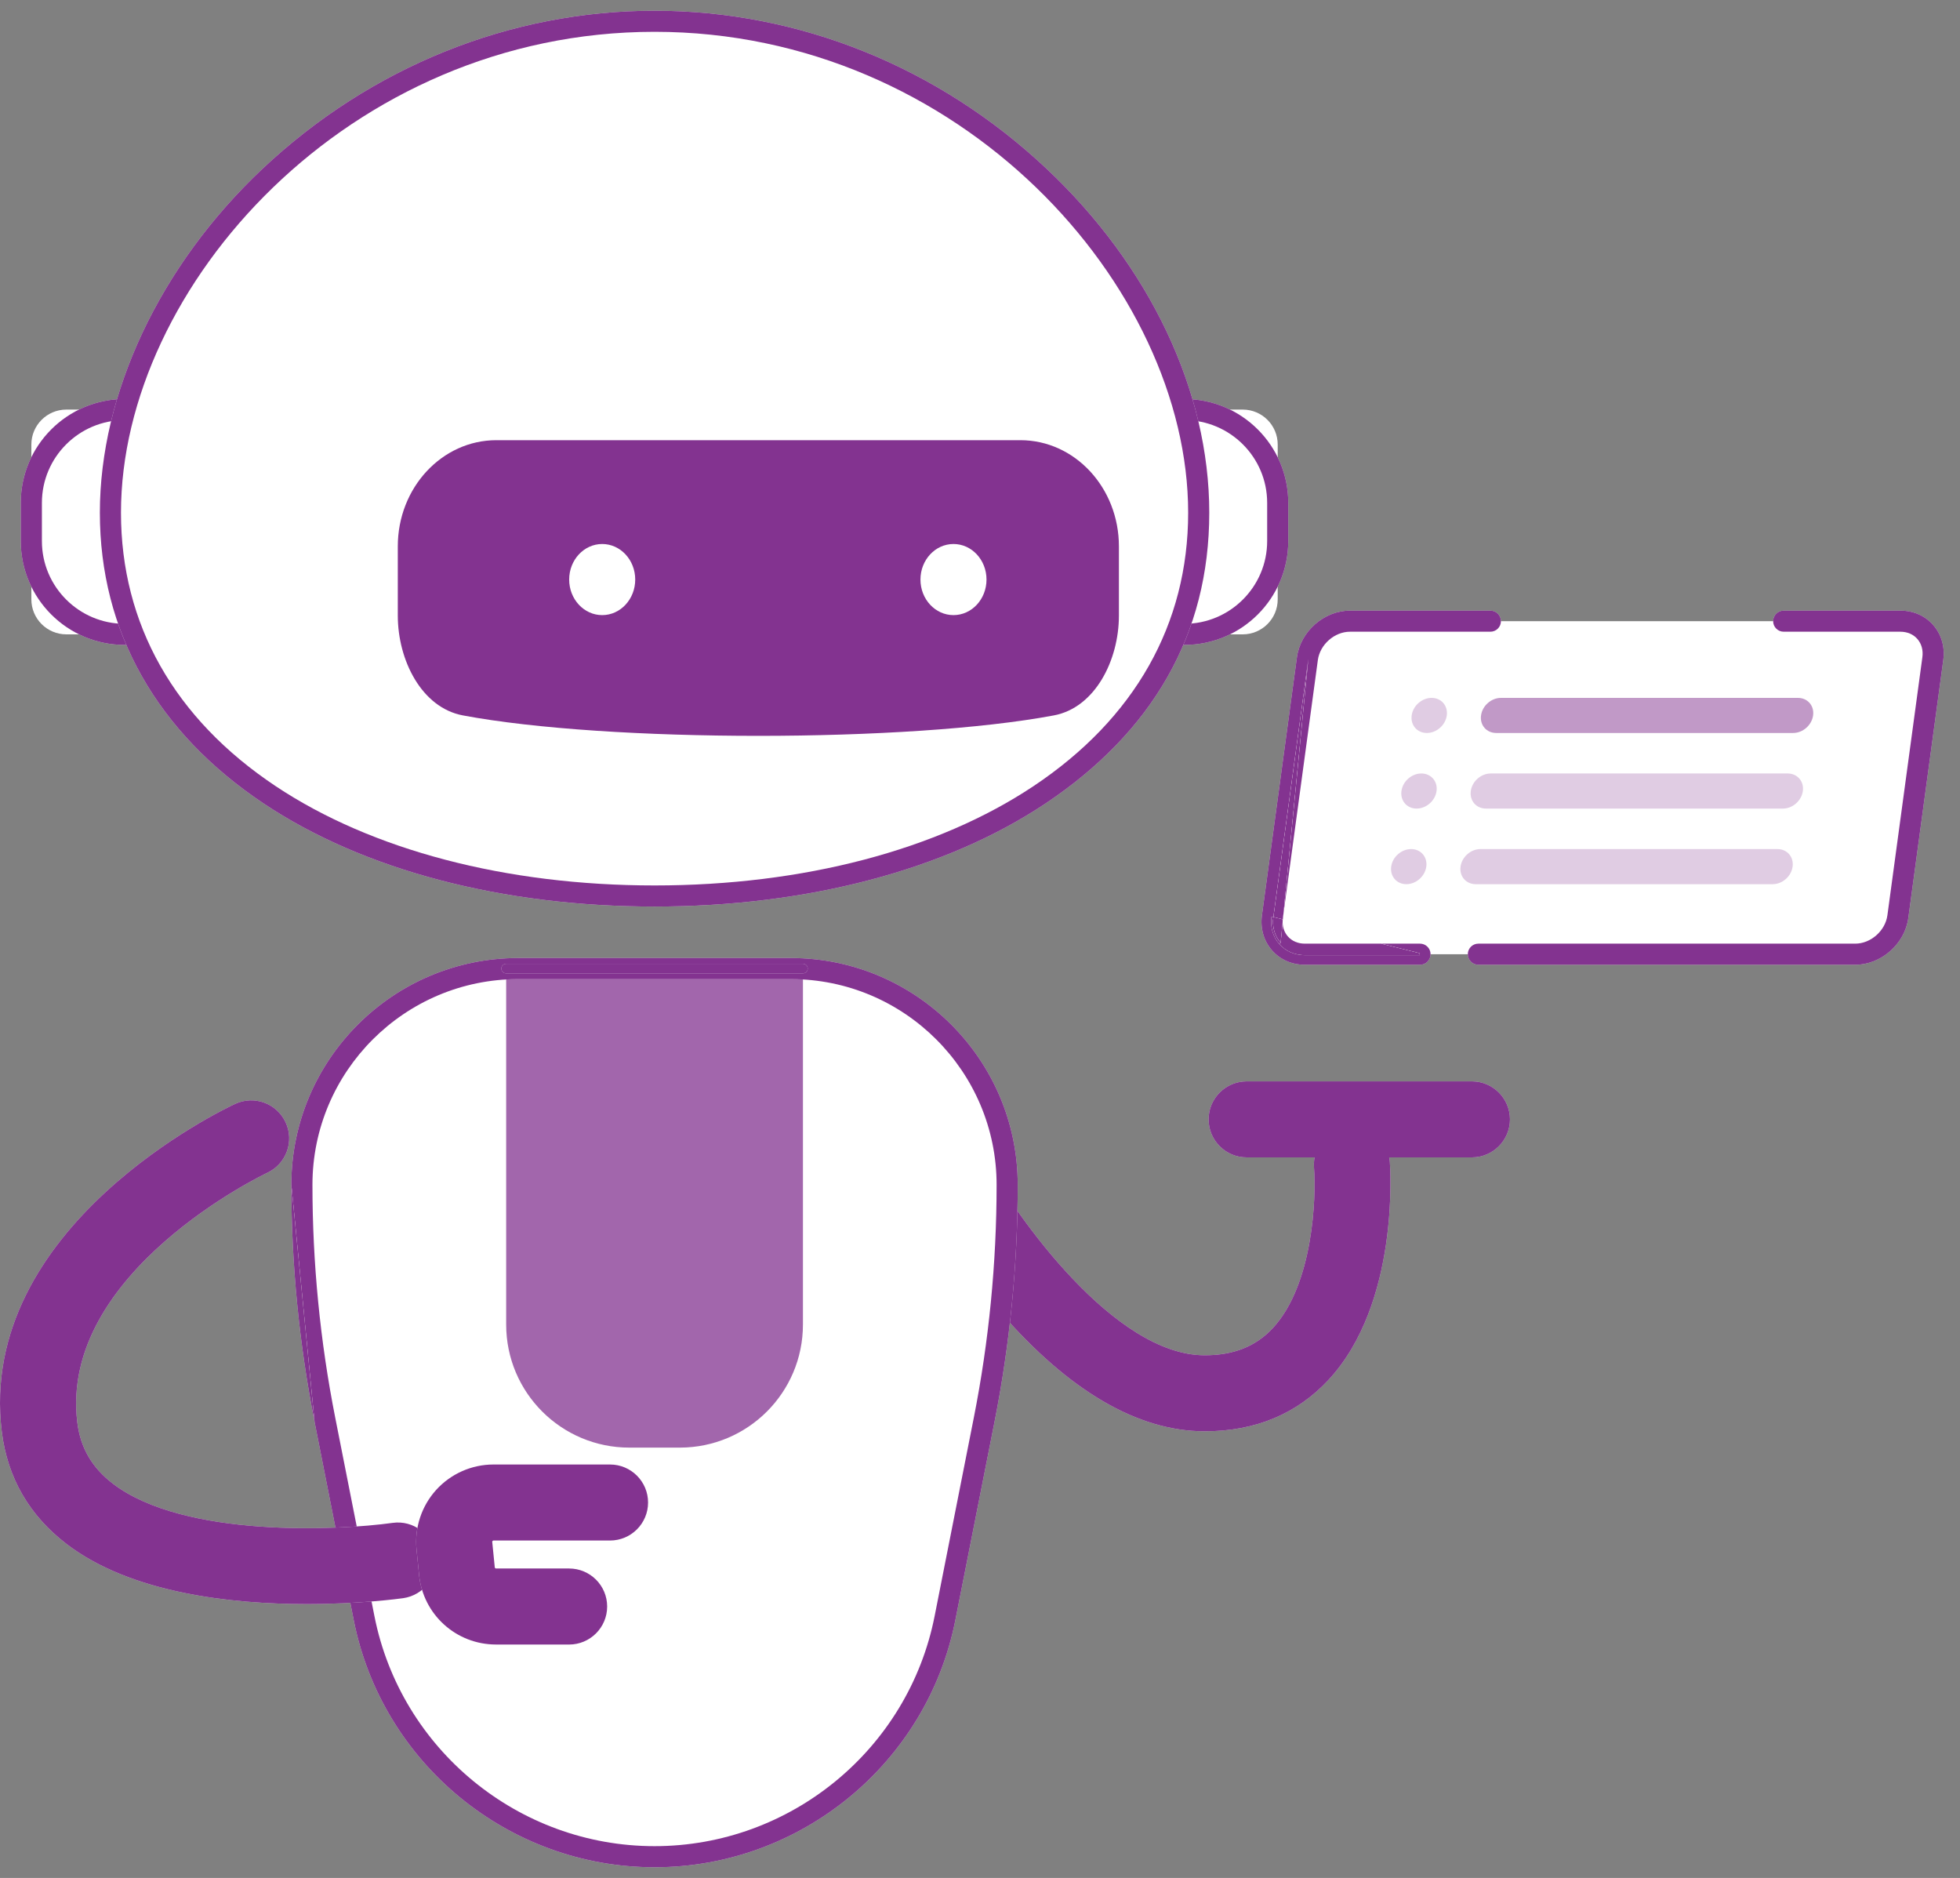
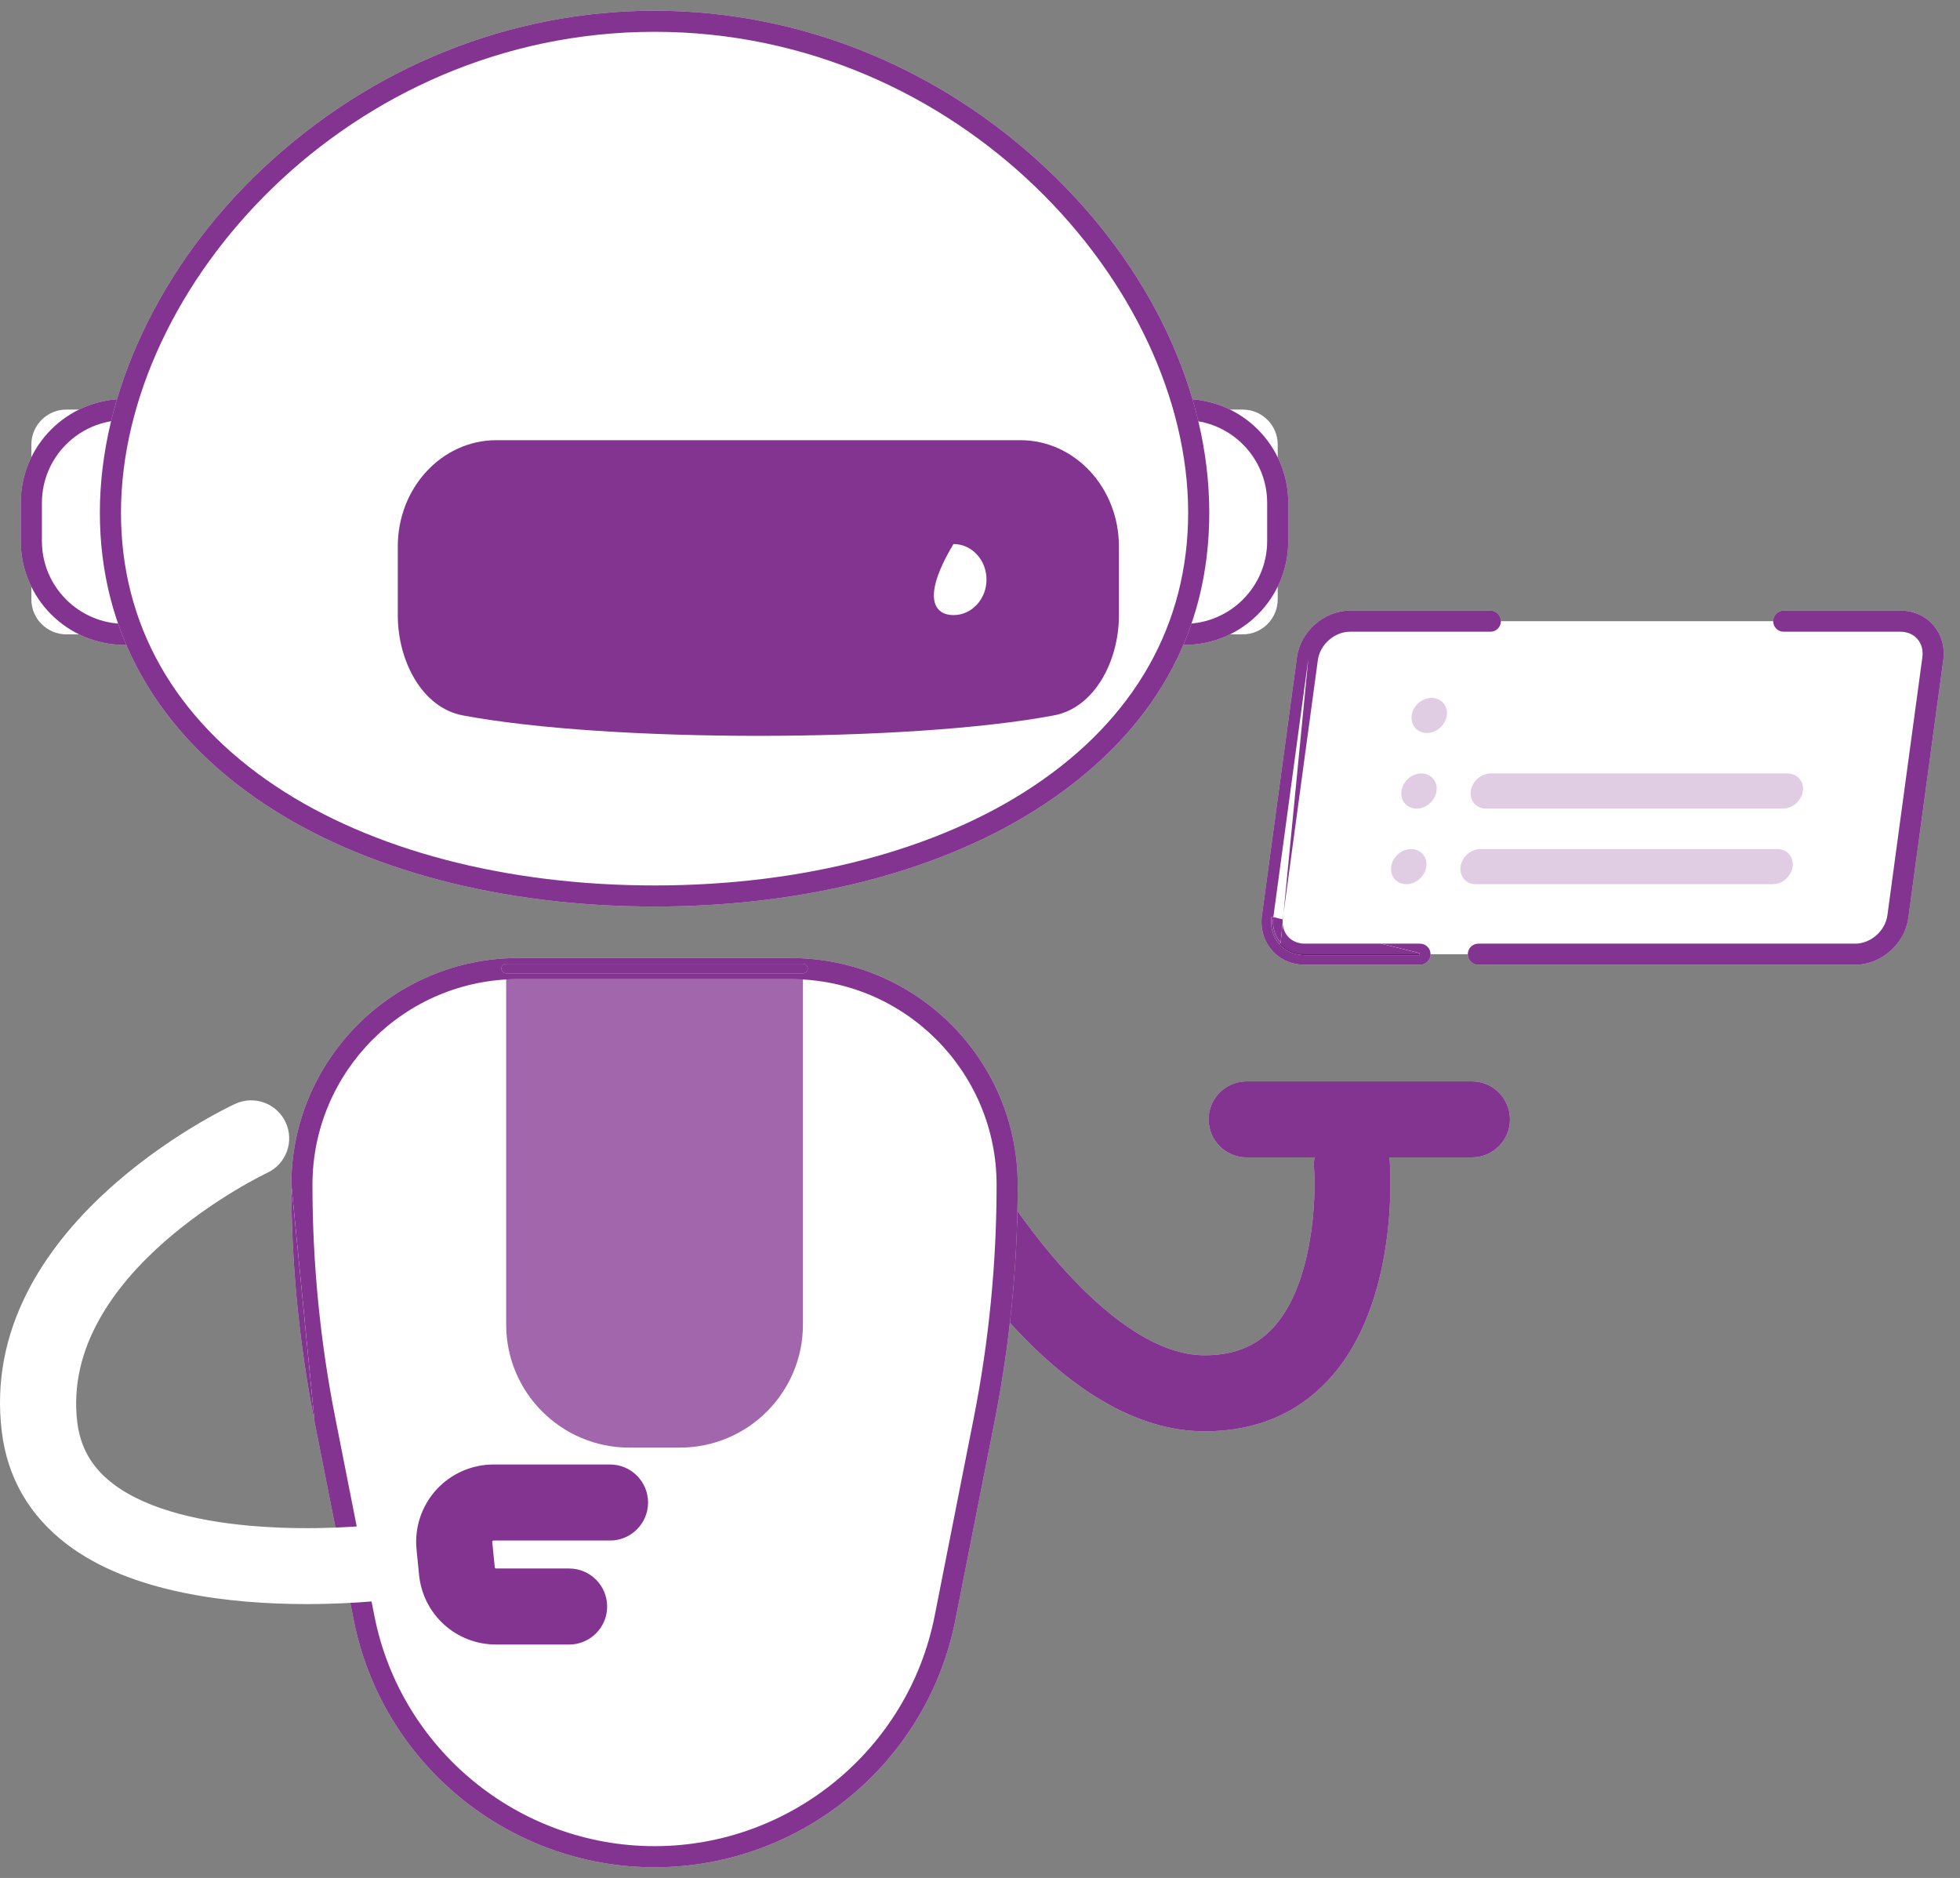
<svg xmlns="http://www.w3.org/2000/svg" width="119" height="114" viewBox="0 0 119 114" fill="none">
  <rect x="0" y="0" width="119" height="114" fill="#808080" stroke="none" />
  <path d="M73.152 86.885C73.139 86.885 73.127 86.885 73.114 86.885C69.066 86.874 64.901 84.438 60.734 79.647C57.813 76.289 55.955 72.968 55.877 72.828C55.257 71.714 55.659 70.309 56.774 69.69C57.889 69.07 59.295 69.472 59.914 70.586C61.725 73.832 67.627 82.254 73.126 82.27C73.135 82.27 73.143 82.27 73.151 82.27C74.895 82.27 76.243 81.732 77.273 80.626C79.736 77.978 79.916 72.686 79.778 70.87C79.681 69.599 80.634 68.49 81.905 68.394C83.175 68.298 84.286 69.249 84.382 70.519C84.409 70.868 84.984 79.114 80.656 83.768C78.731 85.837 76.207 86.885 73.151 86.885H73.152Z" fill="white" />
  <path d="M73.152 86.885C73.139 86.885 73.127 86.885 73.114 86.885C69.066 86.874 64.901 84.438 60.734 79.647C57.813 76.289 55.955 72.968 55.877 72.828C55.257 71.714 55.659 70.309 56.774 69.69C57.889 69.07 59.295 69.472 59.914 70.586C61.725 73.832 67.627 82.254 73.126 82.27C73.135 82.27 73.143 82.27 73.151 82.27C74.895 82.27 76.243 81.732 77.273 80.626C79.736 77.978 79.916 72.686 79.778 70.87C79.681 69.599 80.634 68.49 81.905 68.394C83.175 68.298 84.286 69.249 84.382 70.519C84.409 70.868 84.984 79.114 80.656 83.768C78.731 85.837 76.207 86.885 73.151 86.885H73.152Z" fill="#640075" fill-opacity="0.8" />
  <path d="M89.366 70.258H75.689C74.413 70.258 73.379 69.225 73.379 67.95C73.379 66.676 74.413 65.643 75.689 65.643H89.366C90.642 65.643 91.676 66.677 91.676 67.95C91.676 69.224 90.642 70.258 89.366 70.258Z" fill="white" />
  <path d="M89.366 70.258H75.689C74.413 70.258 73.379 69.225 73.379 67.95C73.379 66.676 74.413 65.643 75.689 65.643H89.366C90.642 65.643 91.676 66.677 91.676 67.95C91.676 69.224 90.642 70.258 89.366 70.258Z" fill="#640075" fill-opacity="0.8" />
  <path d="M70.568 24.863H75.45C76.623 24.863 77.575 25.814 77.575 26.986V36.385C77.575 37.557 76.623 38.508 75.45 38.508H70.568V24.862V24.863Z" fill="white" />
  <path fill-rule="evenodd" clip-rule="evenodd" d="M69.927 24.862C69.927 24.507 70.214 24.221 70.568 24.221H71.908C75.386 24.221 78.216 27.048 78.216 30.525V32.845C78.216 36.321 75.387 39.149 71.908 39.149H70.568C70.214 39.149 69.927 38.862 69.927 38.508V24.862ZM71.209 25.503V37.868H71.908C74.68 37.868 76.935 35.615 76.935 32.846V30.526C76.935 27.756 74.68 25.503 71.908 25.503H71.209Z" fill="white" />
  <path fill-rule="evenodd" clip-rule="evenodd" d="M69.927 24.862C69.927 24.507 70.214 24.221 70.568 24.221H71.908C75.386 24.221 78.216 27.048 78.216 30.525V32.845C78.216 36.321 75.387 39.149 71.908 39.149H70.568C70.214 39.149 69.927 38.862 69.927 38.508V24.862ZM71.209 25.503V37.868H71.908C74.68 37.868 76.935 35.615 76.935 32.846V30.526C76.935 27.756 74.68 25.503 71.908 25.503H71.209Z" fill="#640075" fill-opacity="0.8" />
  <path d="M8.91 38.508H4.029C2.856 38.508 1.904 37.557 1.904 36.385L1.904 26.986C1.904 25.814 2.856 24.863 4.029 24.863H8.91L8.91 38.509V38.508Z" fill="white" />
  <path fill-rule="evenodd" clip-rule="evenodd" d="M1.261 30.525C1.261 27.049 4.09 24.221 7.569 24.221H8.909C9.263 24.221 9.55 24.507 9.55 24.862V38.508C9.55 38.862 9.263 39.149 8.909 39.149H7.569C4.091 39.149 1.261 36.322 1.261 32.845V30.525ZM7.57 25.503C4.798 25.503 2.544 27.756 2.544 30.526V32.846C2.544 35.615 4.798 37.868 7.57 37.868H8.269V25.503H7.57Z" fill="white" />
  <path fill-rule="evenodd" clip-rule="evenodd" d="M1.261 30.525C1.261 27.049 4.09 24.221 7.569 24.221H8.909C9.263 24.221 9.55 24.507 9.55 24.862V38.508C9.55 38.862 9.263 39.149 8.909 39.149H7.569C4.091 39.149 1.261 36.322 1.261 32.845V30.525ZM7.57 25.503C4.798 25.503 2.544 27.756 2.544 30.526V32.846C2.544 35.615 4.798 37.868 7.57 37.868H8.269V25.503H7.57Z" fill="#640075" fill-opacity="0.8" />
  <path d="M6.704 31.122C6.704 16.459 21.495 1.291 39.742 1.291C57.988 1.291 72.779 16.459 72.779 31.122C72.779 45.785 57.987 54.391 39.742 54.391C21.496 54.391 6.704 45.785 6.704 31.122Z" fill="white" />
  <path fill-rule="evenodd" clip-rule="evenodd" d="M15.941 10.241C22.513 4.058 30.965 0.65 39.742 0.65C48.519 0.65 56.971 4.058 63.541 10.241C69.806 16.135 73.42 23.741 73.42 31.122C73.42 38.52 69.959 44.455 63.458 48.788C57.402 52.824 48.975 55.031 39.742 55.031C30.507 55.031 22.081 52.824 16.025 48.788C9.522 44.454 6.063 38.342 6.063 31.122C6.063 23.918 9.676 16.136 15.941 10.241L15.941 10.241ZM39.742 1.931C21.181 1.931 7.345 17.382 7.345 31.122C7.345 37.881 10.577 43.618 16.736 47.722L16.542 48.013L16.736 47.722C22.554 51.6 30.72 53.75 39.742 53.75C48.763 53.75 56.929 51.6 62.747 47.722L62.941 48.013L62.747 47.722C68.905 43.618 72.138 37.881 72.138 31.122C72.138 17.382 58.302 1.931 39.742 1.931Z" fill="white" />
  <path fill-rule="evenodd" clip-rule="evenodd" d="M15.941 10.241C22.513 4.058 30.965 0.65 39.742 0.65C48.519 0.65 56.971 4.058 63.541 10.241C69.806 16.135 73.42 23.741 73.42 31.122C73.42 38.52 69.959 44.455 63.458 48.788C57.402 52.824 48.975 55.031 39.742 55.031C30.507 55.031 22.081 52.824 16.025 48.788C9.522 44.454 6.063 38.342 6.063 31.122C6.063 23.918 9.676 16.136 15.941 10.241L15.941 10.241ZM39.742 1.931C21.181 1.931 7.345 17.382 7.345 31.122C7.345 37.881 10.577 43.618 16.736 47.722L16.542 48.013L16.736 47.722C22.554 51.6 30.72 53.75 39.742 53.75C48.763 53.75 56.929 51.6 62.747 47.722L62.941 48.013L62.747 47.722C68.905 43.618 72.138 37.881 72.138 31.122C72.138 17.382 58.302 1.931 39.742 1.931Z" fill="#640075" fill-opacity="0.8" />
  <path d="M48.015 58.796H31.464C24.21 58.796 18.33 64.671 18.33 71.92C18.33 76.709 18.798 81.486 19.726 86.184L22.105 98.227C23.768 106.643 31.155 112.709 39.74 112.709C48.325 112.709 55.712 106.643 57.375 98.227L59.754 86.184C60.682 81.486 61.15 76.709 61.15 71.92C61.15 64.671 55.27 58.795 48.016 58.795L48.015 58.796Z" fill="white" />
  <path d="M41.273 87.876H38.209C34.08 87.876 30.732 84.531 30.732 80.405V58.797H48.75V80.405C48.75 84.531 45.403 87.876 41.274 87.876H41.273Z" fill="white" />
  <path d="M41.273 87.876H38.209C34.08 87.876 30.732 84.531 30.732 80.405V58.797H48.75V80.405C48.75 84.531 45.403 87.876 41.274 87.876H41.273Z" fill="#640075" fill-opacity="0.6" />
  <path fill-rule="evenodd" clip-rule="evenodd" d="M31.464 58.156C23.869 58.156 17.689 64.331 17.689 71.921L19.097 86.31L21.477 98.352C23.195 107.042 30.875 113.35 39.74 113.35C48.605 113.35 56.285 107.043 58.003 98.352L60.382 86.31C61.317 81.581 61.79 76.74 61.79 71.921C61.79 64.331 55.611 58.156 48.015 58.156H31.464ZM31.463 59.436C24.574 59.437 18.97 65.038 18.97 71.921C18.97 76.656 19.435 81.414 20.354 86.061L22.733 98.103C24.332 106.194 31.485 112.069 39.739 112.069C47.993 112.069 55.146 106.194 56.745 98.103L59.124 86.061C60.043 81.414 60.508 76.657 60.508 71.921C60.508 65.037 54.904 59.436 48.014 59.436H31.463Z" fill="white" />
  <path fill-rule="evenodd" clip-rule="evenodd" d="M31.464 58.156C23.869 58.156 17.689 64.331 17.689 71.921L19.097 86.31L21.477 98.352C23.195 107.042 30.875 113.35 39.74 113.35C48.605 113.35 56.285 107.043 58.003 98.352L60.382 86.31C61.317 81.581 61.79 76.74 61.79 71.921C61.79 64.331 55.611 58.156 48.015 58.156H31.464ZM31.463 59.436C24.574 59.437 18.97 65.038 18.97 71.921C18.97 76.656 19.435 81.414 20.354 86.061L22.733 98.103C24.332 106.194 31.485 112.069 39.739 112.069C47.993 112.069 55.146 106.194 56.745 98.103L59.124 86.061C60.043 81.414 60.508 76.657 60.508 71.921C60.508 65.037 54.904 59.436 48.014 59.436H31.463Z" fill="#640075" fill-opacity="0.8" />
  <path d="M17.689 71.921C17.689 76.741 18.163 81.581 19.097 86.31L17.689 71.921Z" fill="white" />
  <path d="M17.689 71.921C17.689 76.741 18.163 81.581 19.097 86.31L17.689 71.921Z" fill="#640075" fill-opacity="0.8" />
  <path d="M48.749 59.086H30.73C30.57 59.086 30.44 58.957 30.44 58.796C30.44 58.635 30.57 58.505 30.73 58.505H48.749C48.91 58.505 49.039 58.635 49.039 58.796C49.039 58.957 48.91 59.086 48.749 59.086Z" fill="white" />
  <path d="M48.749 59.086H30.73C30.57 59.086 30.44 58.957 30.44 58.796C30.44 58.635 30.57 58.505 30.73 58.505H48.749C48.91 58.505 49.039 58.635 49.039 58.796C49.039 58.957 48.91 59.086 48.749 59.086Z" fill="#640075" fill-opacity="0.8" />
  <path d="M61.952 26.721H30.137C26.832 26.721 24.152 29.606 24.152 33.165V37.368C24.152 40.083 25.602 42.959 28.102 43.428C36.919 45.083 55.168 45.083 63.985 43.428C66.485 42.959 67.934 40.082 67.934 37.368V33.165C67.934 29.606 65.255 26.721 61.95 26.721H61.952Z" fill="white" />
  <path d="M61.952 26.721H30.137C26.832 26.721 24.152 29.606 24.152 33.165V37.368C24.152 40.083 25.602 42.959 28.102 43.428C36.919 45.083 55.168 45.083 63.985 43.428C66.485 42.959 67.934 40.082 67.934 37.368V33.165C67.934 29.606 65.255 26.721 61.95 26.721H61.952Z" fill="#640075" fill-opacity="0.8" />
-   <path d="M36.562 37.34C37.669 37.34 38.567 36.374 38.567 35.181C38.567 33.989 37.669 33.023 36.562 33.023C35.455 33.023 34.557 33.989 34.557 35.181C34.557 36.374 35.455 37.34 36.562 37.34Z" fill="white" />
-   <path d="M57.89 37.34C58.998 37.34 59.895 36.374 59.895 35.181C59.895 33.989 58.998 33.023 57.89 33.023C56.783 33.023 55.885 33.989 55.885 35.181C55.885 36.374 56.783 37.34 57.89 37.34Z" fill="white" />
+   <path d="M57.89 37.34C58.998 37.34 59.895 36.374 59.895 35.181C59.895 33.989 58.998 33.023 57.89 33.023C55.885 36.374 56.783 37.34 57.89 37.34Z" fill="white" />
  <path d="M18.608 97.374C14.083 97.374 7.962 96.73 4.038 93.725C1.776 91.991 0.455 89.704 0.111 86.925C-1.433 74.449 13.634 67.307 14.276 67.01C15.433 66.473 16.806 66.975 17.343 68.132C17.88 69.287 17.379 70.657 16.224 71.195C16.098 71.254 3.565 77.223 4.695 86.359C4.885 87.885 5.588 89.096 6.849 90.061C11.164 93.367 20.572 92.902 23.833 92.445C25.096 92.267 26.264 93.147 26.441 94.409C26.619 95.671 25.739 96.838 24.475 97.016C24.244 97.048 21.831 97.374 18.609 97.374H18.608Z" fill="white" />
-   <path d="M18.608 97.374C14.083 97.374 7.962 96.73 4.038 93.725C1.776 91.991 0.455 89.704 0.111 86.925C-1.433 74.449 13.634 67.307 14.276 67.01C15.433 66.473 16.806 66.975 17.343 68.132C17.88 69.287 17.379 70.657 16.224 71.195C16.098 71.254 3.565 77.223 4.695 86.359C4.885 87.885 5.588 89.096 6.849 90.061C11.164 93.367 20.572 92.902 23.833 92.445C25.096 92.267 26.264 93.147 26.441 94.409C26.619 95.671 25.739 96.838 24.475 97.016C24.244 97.048 21.831 97.374 18.609 97.374H18.608Z" fill="#640075" fill-opacity="0.8" />
  <path d="M34.553 99.829H30.118C27.695 99.829 25.686 98.012 25.444 95.603L25.29 94.061C25.158 92.744 25.592 91.426 26.48 90.445C27.369 89.463 28.638 88.901 29.962 88.901H37.037C38.312 88.901 39.347 89.934 39.347 91.209C39.347 92.483 38.312 93.516 37.037 93.516H29.962C29.949 93.516 29.928 93.516 29.905 93.542C29.882 93.567 29.884 93.588 29.886 93.602L30.04 95.144C30.044 95.184 30.077 95.214 30.118 95.214H34.553C35.828 95.214 36.863 96.247 36.863 97.522C36.863 98.796 35.828 99.83 34.553 99.83V99.829Z" fill="white" />
  <path d="M34.553 99.829H30.118C27.695 99.829 25.686 98.012 25.444 95.603L25.29 94.061C25.158 92.744 25.592 91.426 26.48 90.445C27.369 89.463 28.638 88.901 29.962 88.901H37.037C38.312 88.901 39.347 89.934 39.347 91.209C39.347 92.483 38.312 93.516 37.037 93.516H29.962C29.949 93.516 29.928 93.516 29.905 93.542C29.882 93.567 29.884 93.588 29.886 93.602L30.04 95.144C30.044 95.184 30.077 95.214 30.118 95.214H34.553C35.828 95.214 36.863 96.247 36.863 97.522C36.863 98.796 35.828 99.83 34.553 99.83V99.829Z" fill="#640075" fill-opacity="0.8" />
  <path d="M115.382 37.709C116.639 37.709 117.522 38.728 117.351 39.985L115.228 55.648C115.057 56.906 113.899 57.925 112.641 57.925H79.223C77.965 57.925 77.083 56.906 77.253 55.648L79.377 39.985C79.547 38.728 80.705 37.709 81.963 37.709H115.382Z" fill="white" />
-   <path d="M77.753 57.226L77.664 57.303C78.052 57.747 78.611 57.983 79.222 57.983H86.214C86.182 57.983 86.156 57.956 86.156 57.924C86.156 57.891 86.182 57.865 86.214 57.864L83.858 57.283H79.223C78.794 57.283 78.434 57.121 78.191 56.843C77.994 56.618 77.881 56.325 77.873 55.995L77.753 57.226Z" fill="white" />
  <path d="M77.753 57.226L77.664 57.303C78.052 57.747 78.611 57.983 79.222 57.983H86.214C86.182 57.983 86.156 57.956 86.156 57.924C86.156 57.891 86.182 57.865 86.214 57.864L83.858 57.283H79.223C78.794 57.283 78.434 57.121 78.191 56.843C77.994 56.618 77.881 56.325 77.873 55.995L77.753 57.226Z" fill="#640075" fill-opacity="0.8" />
  <path d="M77.195 55.639C77.111 56.256 77.27 56.853 77.664 57.303L77.753 57.226C77.395 56.816 77.232 56.267 77.31 55.668L77.195 55.639Z" fill="white" />
  <path d="M77.195 55.639C77.111 56.256 77.27 56.853 77.664 57.303L77.753 57.226C77.395 56.816 77.232 56.267 77.31 55.668L77.195 55.639Z" fill="#640075" fill-opacity="0.8" />
  <path d="M79.435 39.992L77.312 55.656L77.31 55.668L77.88 55.809C77.882 55.784 77.885 55.759 77.888 55.733L77.926 55.456L79.435 39.992Z" fill="white" />
-   <path d="M79.435 39.992L77.312 55.656L77.31 55.668L77.88 55.809C77.882 55.784 77.885 55.759 77.888 55.733L77.926 55.456L79.435 39.992Z" fill="#640075" fill-opacity="0.8" />
  <path fill-rule="evenodd" clip-rule="evenodd" d="M77.664 57.303C77.27 56.853 77.111 56.256 77.195 55.639L77.31 55.668C77.232 56.267 77.395 56.816 77.753 57.226L77.873 55.995C77.872 55.934 77.874 55.872 77.88 55.809L77.891 55.811L77.926 55.456L80.012 40.07C80.14 39.124 81.024 38.348 81.963 38.348H90.487C90.841 38.348 91.128 38.062 91.128 37.708C91.128 37.353 90.841 37.067 90.487 37.067H81.963C80.389 37.067 78.954 38.333 78.742 39.898L76.618 55.562C76.511 56.35 76.722 57.11 77.226 57.686C77.725 58.257 78.438 58.565 79.222 58.565H86.215C86.569 58.565 86.856 58.278 86.856 57.924C86.856 57.57 86.569 57.283 86.215 57.283H83.858L86.214 57.864C86.182 57.865 86.156 57.891 86.156 57.924C86.156 57.956 86.182 57.983 86.214 57.983H79.222C78.611 57.983 78.052 57.747 77.664 57.303ZM77.926 55.456L79.435 39.992L77.312 55.656L77.31 55.668L77.88 55.809C77.882 55.784 77.885 55.759 77.888 55.733L77.926 55.456Z" fill="white" />
  <path fill-rule="evenodd" clip-rule="evenodd" d="M77.664 57.303C77.27 56.853 77.111 56.256 77.195 55.639L77.31 55.668C77.232 56.267 77.395 56.816 77.753 57.226L77.873 55.995C77.872 55.934 77.874 55.872 77.88 55.809L77.891 55.811L77.926 55.456L80.012 40.07C80.14 39.124 81.024 38.348 81.963 38.348H90.487C90.841 38.348 91.128 38.062 91.128 37.708C91.128 37.353 90.841 37.067 90.487 37.067H81.963C80.389 37.067 78.954 38.333 78.742 39.898L76.618 55.562C76.511 56.35 76.722 57.11 77.226 57.686C77.725 58.257 78.438 58.565 79.222 58.565H86.215C86.569 58.565 86.856 58.278 86.856 57.924C86.856 57.57 86.569 57.283 86.215 57.283H83.858L86.214 57.864C86.182 57.865 86.156 57.891 86.156 57.924C86.156 57.956 86.182 57.983 86.214 57.983H79.222C78.611 57.983 78.052 57.747 77.664 57.303ZM77.926 55.456L79.435 39.992L77.312 55.656L77.31 55.668L77.88 55.809C77.882 55.784 77.885 55.759 77.888 55.733L77.926 55.456Z" fill="#640075" fill-opacity="0.8" />
  <path fill-rule="evenodd" clip-rule="evenodd" d="M107.655 37.708C107.655 37.353 107.942 37.067 108.296 37.067H115.38C116.164 37.067 116.878 37.375 117.376 37.945L117.376 37.946C117.88 38.522 118.091 39.281 117.984 40.07L115.861 55.733L115.861 55.734C115.648 57.299 114.213 58.565 112.64 58.565H89.758C89.404 58.565 89.117 58.278 89.117 57.924C89.117 57.57 89.404 57.283 89.758 57.283H112.64C113.579 57.283 114.464 56.507 114.592 55.562L114.592 55.562L116.715 39.898L116.715 39.898C116.774 39.46 116.659 39.072 116.412 38.789L116.412 38.788C116.169 38.51 115.809 38.348 115.38 38.348H108.296C107.942 38.348 107.655 38.062 107.655 37.708Z" fill="white" />
  <path fill-rule="evenodd" clip-rule="evenodd" d="M107.655 37.708C107.655 37.353 107.942 37.067 108.296 37.067H115.38C116.164 37.067 116.878 37.375 117.376 37.945L117.376 37.946C117.88 38.522 118.091 39.281 117.984 40.07L115.861 55.733L115.861 55.734C115.648 57.299 114.213 58.565 112.64 58.565H89.758C89.404 58.565 89.117 58.278 89.117 57.924C89.117 57.57 89.404 57.283 89.758 57.283H112.64C113.579 57.283 114.464 56.507 114.592 55.562L114.592 55.562L116.715 39.898L116.715 39.898C116.774 39.46 116.659 39.072 116.412 38.789L116.412 38.788C116.169 38.51 115.809 38.348 115.38 38.348H108.296C107.942 38.348 107.655 38.062 107.655 37.708Z" fill="#640075" fill-opacity="0.8" />
  <path d="M108.871 44.495H90.842C90.253 44.495 89.84 44.018 89.92 43.43C89.999 42.841 90.541 42.364 91.13 42.364H109.159C109.748 42.364 110.161 42.841 110.081 43.43C110.001 44.018 109.46 44.495 108.871 44.495Z" fill="white" />
-   <path d="M108.871 44.495H90.842C90.253 44.495 89.84 44.018 89.92 43.43C89.999 42.841 90.541 42.364 91.13 42.364H109.159C109.748 42.364 110.161 42.841 110.081 43.43C110.001 44.018 109.46 44.495 108.871 44.495Z" fill="#640075" fill-opacity="0.4" />
  <path d="M87.841 43.43C87.761 44.018 87.219 44.495 86.631 44.495C86.042 44.495 85.629 44.018 85.709 43.43C85.788 42.841 86.33 42.364 86.919 42.364C87.508 42.364 87.92 42.841 87.841 43.43Z" fill="white" />
  <path d="M87.841 43.43C87.761 44.018 87.219 44.495 86.631 44.495C86.042 44.495 85.629 44.018 85.709 43.43C85.788 42.841 86.33 42.364 86.919 42.364C87.508 42.364 87.92 42.841 87.841 43.43Z" fill="#640075" fill-opacity="0.2" />
  <path d="M108.249 49.084H90.22C89.631 49.084 89.218 48.607 89.298 48.019C89.377 47.43 89.919 46.953 90.508 46.953H108.537C109.126 46.953 109.539 47.43 109.459 48.019C109.379 48.607 108.838 49.084 108.249 49.084Z" fill="white" />
  <path d="M108.249 49.084H90.22C89.631 49.084 89.218 48.607 89.298 48.019C89.377 47.43 89.919 46.953 90.508 46.953H108.537C109.126 46.953 109.539 47.43 109.459 48.019C109.379 48.607 108.838 49.084 108.249 49.084Z" fill="#640075" fill-opacity="0.2" />
  <path d="M87.219 48.019C87.139 48.607 86.597 49.084 86.009 49.084C85.42 49.084 85.007 48.607 85.087 48.019C85.166 47.43 85.708 46.953 86.297 46.953C86.885 46.953 87.298 47.43 87.219 48.019Z" fill="white" />
  <path d="M87.219 48.019C87.139 48.607 86.597 49.084 86.009 49.084C85.42 49.084 85.007 48.607 85.087 48.019C85.166 47.43 85.708 46.953 86.297 46.953C86.885 46.953 87.298 47.43 87.219 48.019Z" fill="#640075" fill-opacity="0.2" />
  <path d="M107.627 53.673H89.598C89.009 53.673 88.596 53.196 88.676 52.607C88.755 52.019 89.297 51.542 89.886 51.542H107.915C108.504 51.542 108.917 52.019 108.837 52.607C108.758 53.196 108.216 53.673 107.627 53.673Z" fill="white" />
  <path d="M107.627 53.673H89.598C89.009 53.673 88.596 53.196 88.676 52.607C88.755 52.019 89.297 51.542 89.886 51.542H107.915C108.504 51.542 108.917 52.019 108.837 52.607C108.758 53.196 108.216 53.673 107.627 53.673Z" fill="#640075" fill-opacity="0.2" />
  <path d="M86.597 52.607C86.517 53.196 85.975 53.673 85.386 53.673C84.798 53.673 84.385 53.196 84.465 52.607C84.544 52.019 85.086 51.542 85.675 51.542C86.263 51.542 86.676 52.019 86.597 52.607Z" fill="white" />
  <path d="M86.597 52.607C86.517 53.196 85.975 53.673 85.386 53.673C84.798 53.673 84.385 53.196 84.465 52.607C84.544 52.019 85.086 51.542 85.675 51.542C86.263 51.542 86.676 52.019 86.597 52.607Z" fill="#640075" fill-opacity="0.2" />
</svg>